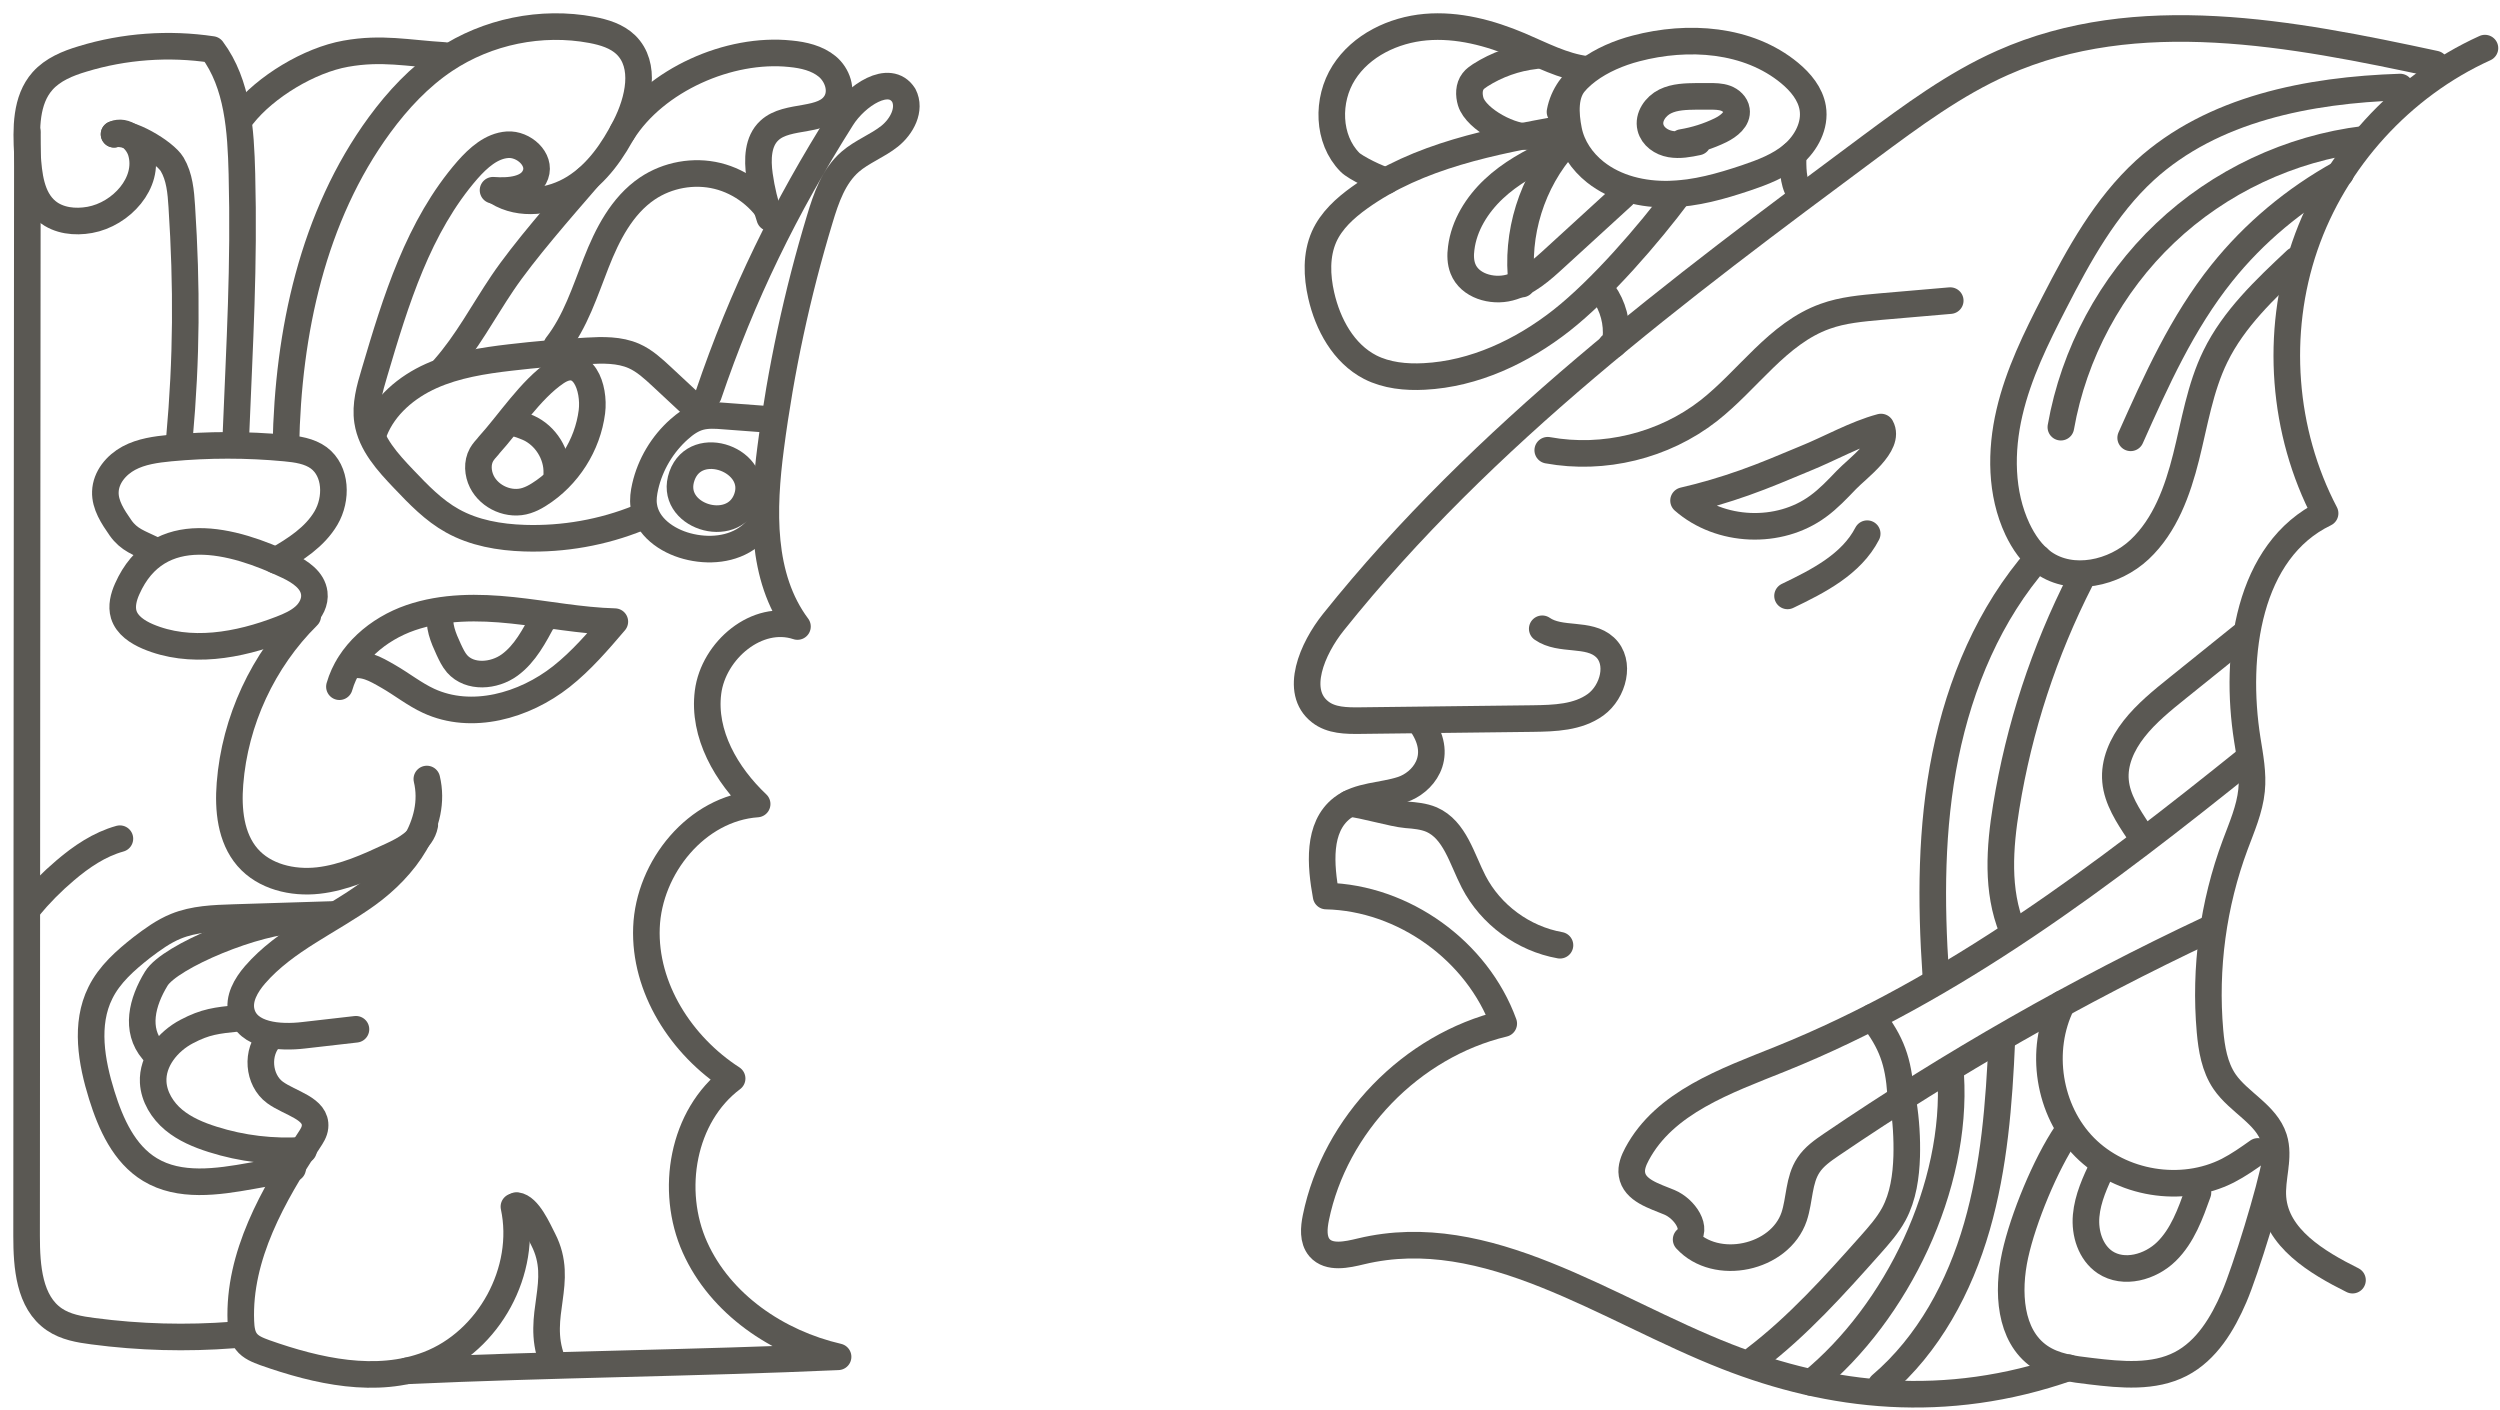
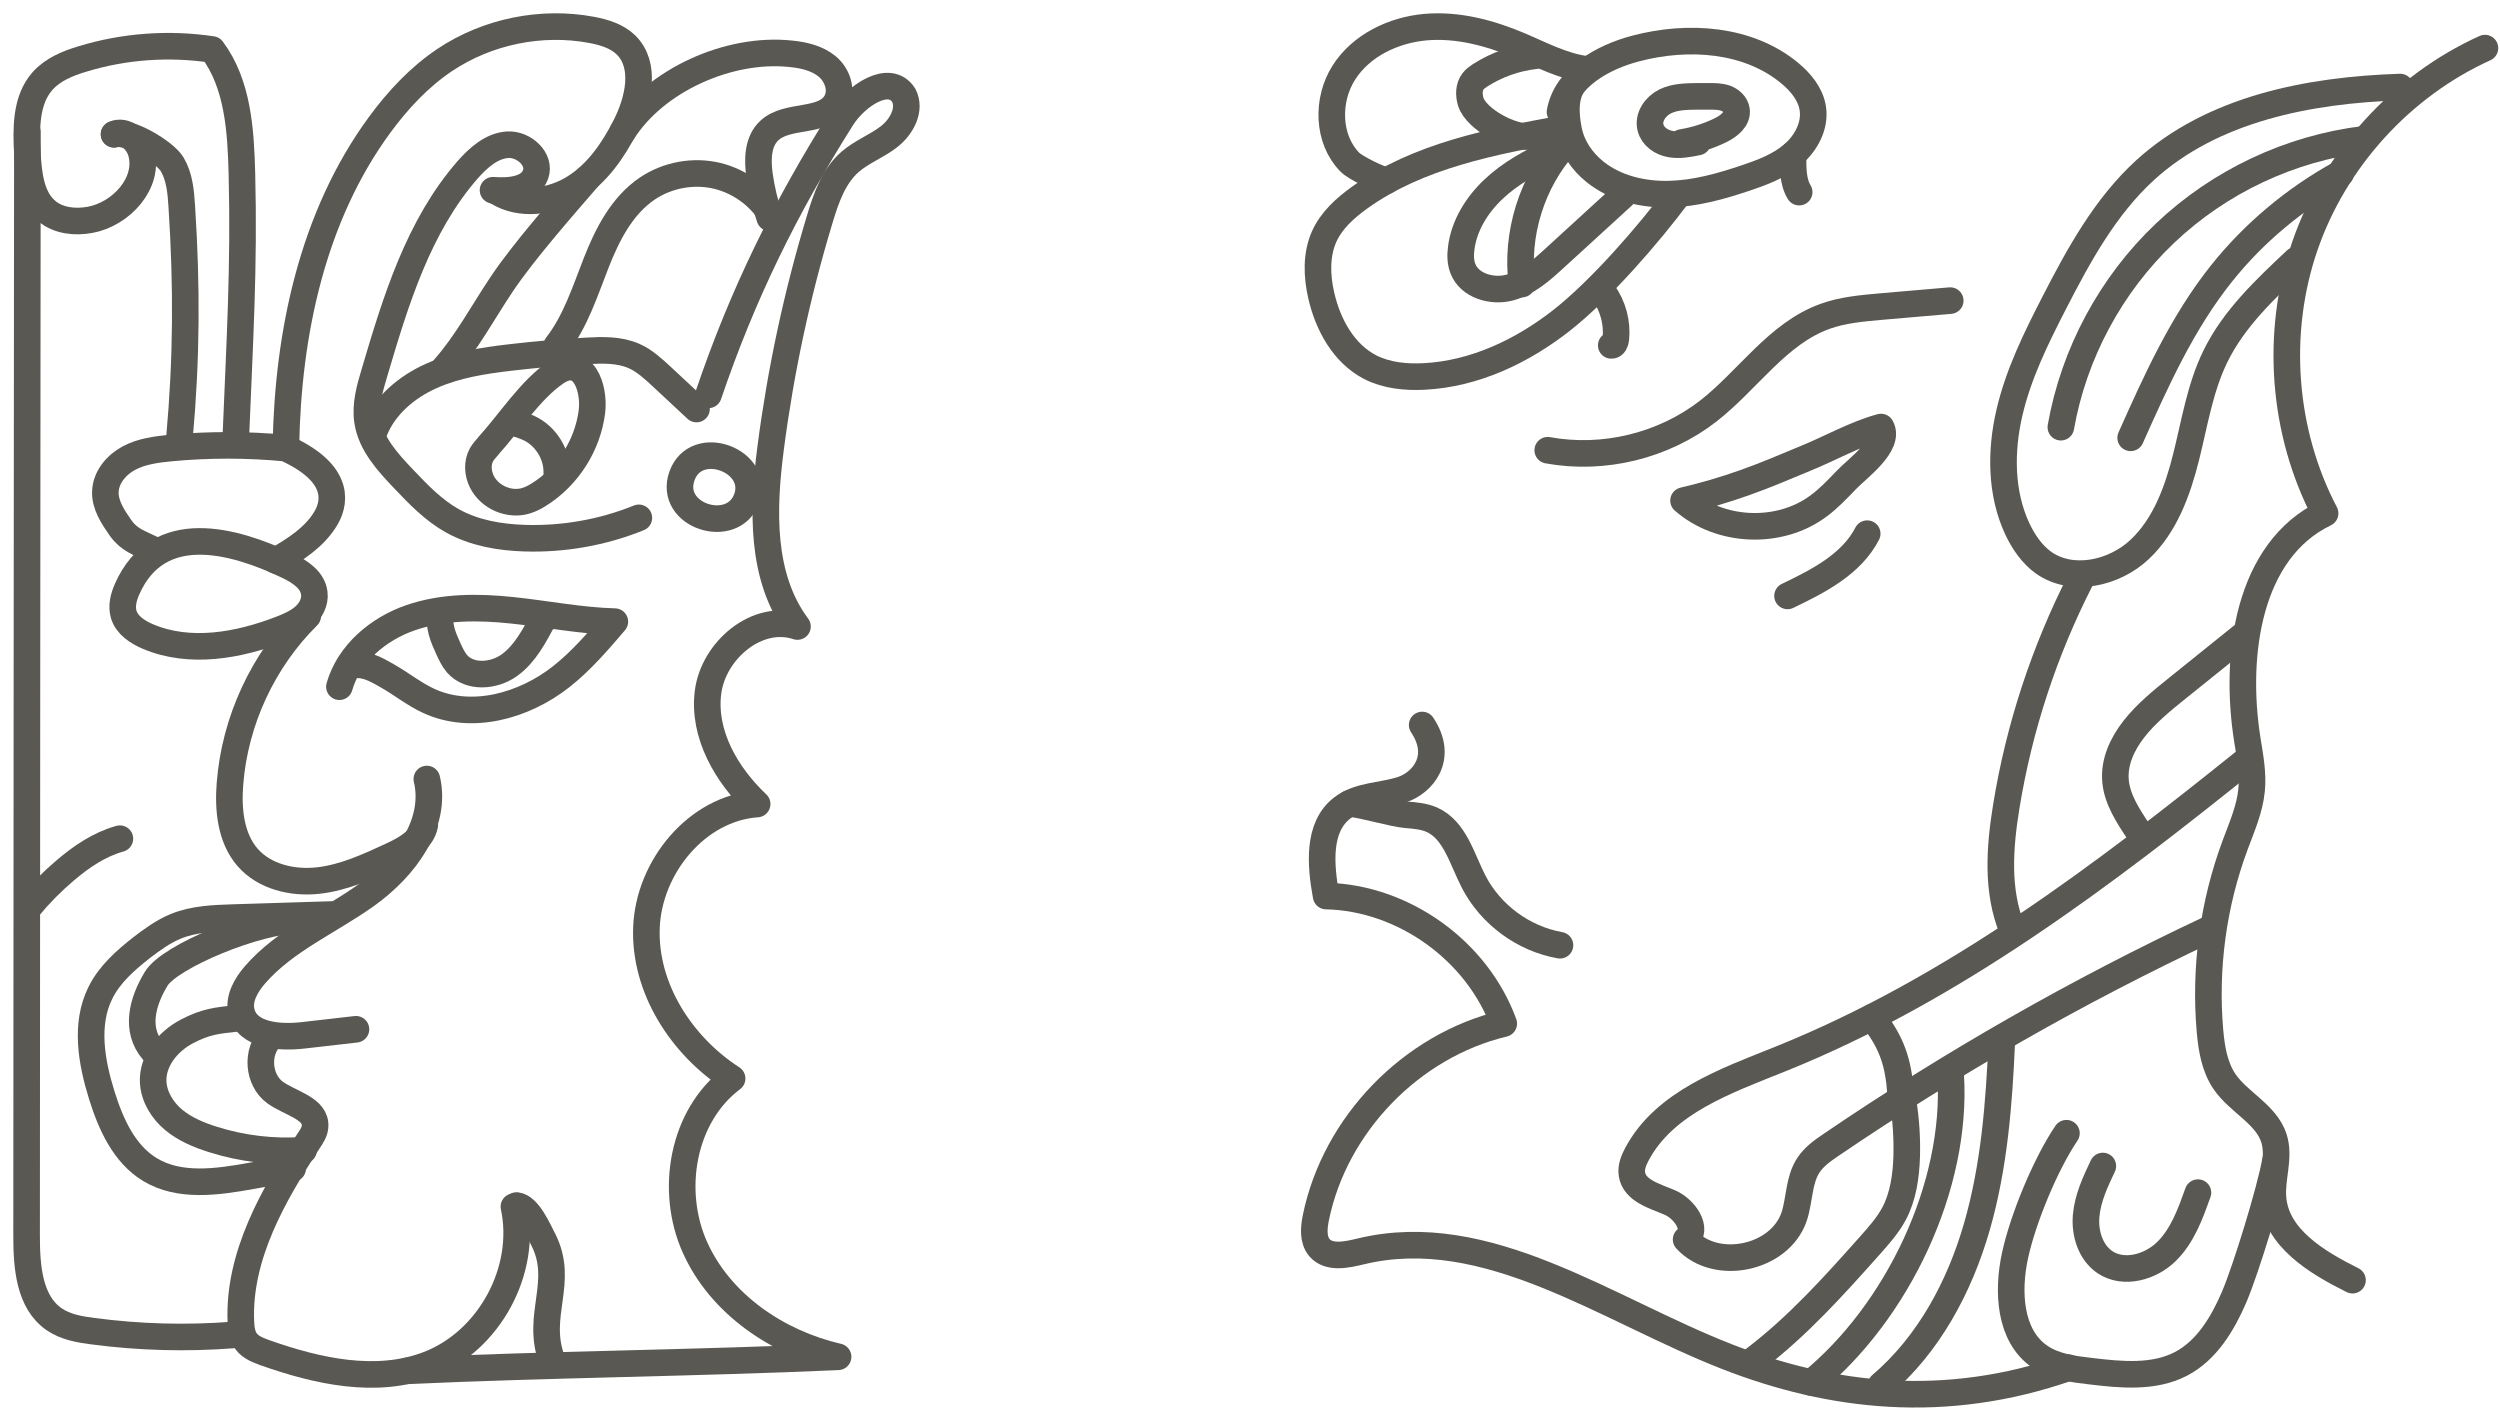
<svg xmlns="http://www.w3.org/2000/svg" width="94" height="53" viewBox="0 0 94 53" fill="none">
  <path d="M93.434 1.809C90.29 3.236 87.779 5.995 86.66 9.258C85.541 12.521 85.82 16.24 87.424 19.301C84.523 20.699 83.996 24.631 84.499 27.811C84.6 28.444 84.724 29.084 84.659 29.718C84.588 30.428 84.292 31.097 84.043 31.767C83.214 33.993 82.889 36.403 83.096 38.772C83.155 39.435 83.268 40.116 83.641 40.667C84.179 41.454 85.21 41.893 85.5 42.799C85.731 43.521 85.399 44.297 85.464 45.049C85.589 46.547 87.11 47.465 88.454 48.134" stroke="#5A5853" stroke-linecap="round" stroke-linejoin="round" />
-   <path d="M91.56 2.407C86.166 1.247 80.358 0.115 75.301 2.36C73.495 3.159 71.885 4.355 70.286 5.54C63.074 10.899 55.779 16.335 50.136 23.394C49.343 24.383 48.644 25.999 49.639 26.769C50.054 27.095 50.622 27.101 51.143 27.095C53.304 27.071 55.471 27.041 57.633 27.018C58.45 27.006 59.326 26.982 59.995 26.497C60.664 26.011 60.954 24.898 60.344 24.335C59.729 23.767 58.675 24.122 57.988 23.642" stroke="#5A5853" stroke-linecap="round" stroke-linejoin="round" />
  <path d="M53.474 27.26C54.303 28.503 53.474 29.439 52.722 29.688C51.97 29.936 51.093 29.895 50.466 30.381C49.53 31.103 49.649 32.524 49.862 33.691C52.775 33.756 55.546 35.752 56.541 38.487C53.065 39.316 50.193 42.283 49.477 45.783C49.4 46.168 49.358 46.612 49.613 46.914C49.974 47.328 50.637 47.18 51.176 47.05C55.907 45.913 60.395 49.235 64.925 51.006C68.827 52.534 73.143 53.049 77.779 51.426" stroke="#5A5853" stroke-linecap="round" stroke-linejoin="round" />
  <path d="M77.698 42.609C76.911 43.776 76.07 45.813 75.768 47.193C75.472 48.549 75.549 50.219 76.692 51.007C77.249 51.392 77.947 51.48 78.616 51.557C79.759 51.694 80.979 51.812 81.997 51.285C82.968 50.782 83.572 49.775 84.004 48.768C84.431 47.779 85.378 44.706 85.556 43.64" stroke="#5A5853" stroke-linecap="round" stroke-linejoin="round" />
  <path d="M79.067 43.842C78.782 44.44 78.498 45.05 78.439 45.713C78.38 46.376 78.605 47.093 79.149 47.46C79.854 47.928 80.855 47.65 81.459 47.057C82.063 46.465 82.359 45.636 82.643 44.843" stroke="#5A5853" stroke-linecap="round" stroke-linejoin="round" />
-   <path d="M84.898 43.293C84.531 43.554 84.17 43.808 83.767 44.016C82.032 44.898 79.753 44.519 78.385 43.139C77.017 41.759 76.662 39.479 77.532 37.744" stroke="#5A5853" stroke-linecap="round" stroke-linejoin="round" />
  <path d="M84.577 28.496C79.112 32.89 73.451 37.201 66.944 39.818C64.895 40.642 62.586 41.447 61.55 43.395C61.426 43.626 61.319 43.892 61.361 44.153C61.455 44.763 62.202 44.97 62.77 45.207C63.338 45.444 63.877 46.214 63.398 46.605C64.522 47.831 66.926 47.321 67.459 45.746C67.672 45.106 67.625 44.372 67.998 43.81C68.211 43.484 68.537 43.259 68.857 43.04C73.368 39.972 78.117 37.26 83.055 34.939" stroke="#5A5853" stroke-linecap="round" stroke-linejoin="round" />
  <path d="M70.391 38.248C71.125 39.196 71.379 39.918 71.462 41.114" stroke="#5A5853" stroke-linecap="round" stroke-linejoin="round" />
  <path d="M50.738 30.211C51.242 30.252 52.378 30.596 52.882 30.637C53.201 30.661 53.527 30.691 53.823 30.815C54.705 31.2 54.966 32.295 55.41 33.154C56.05 34.392 57.281 35.298 58.655 35.541" stroke="#5A5853" stroke-linecap="round" stroke-linejoin="round" />
  <path d="M58.195 16.929C60.297 17.314 62.553 16.763 64.241 15.448C65.733 14.281 66.84 12.534 68.622 11.895C69.291 11.652 70.008 11.593 70.718 11.528C71.589 11.451 72.459 11.38 73.329 11.303" stroke="#5A5853" stroke-linecap="round" stroke-linejoin="round" />
  <path d="M67.86 17.247C67.108 17.561 66.356 17.881 65.586 18.153C64.834 18.419 64.07 18.645 63.301 18.822C64.674 20.024 66.895 20.119 68.363 19.035C68.754 18.751 69.086 18.396 69.423 18.046C69.826 17.62 71.093 16.72 70.726 16.057C69.755 16.317 68.801 16.868 67.86 17.247Z" stroke="#5A5853" stroke-linecap="round" stroke-linejoin="round" />
  <path d="M67.211 22.406C68.371 21.849 69.615 21.215 70.207 20.066" stroke="#5A5853" stroke-linecap="round" stroke-linejoin="round" />
  <path d="M63.119 7.298C61.988 8.814 60.2 10.88 58.714 12.047C57.227 13.214 55.433 14.06 53.55 14.155C52.858 14.191 52.135 14.12 51.52 13.806C50.519 13.29 49.927 12.201 49.678 11.105C49.512 10.377 49.483 9.589 49.785 8.902C50.057 8.292 50.572 7.825 51.117 7.434C53.331 5.847 56.114 5.32 58.791 4.834" stroke="#5A5853" stroke-linecap="round" stroke-linejoin="round" />
  <path d="M59.254 3.059C58.81 3.509 58.858 4.279 58.982 4.901C59.106 5.523 59.485 6.074 59.983 6.47C60.758 7.086 61.777 7.323 62.766 7.299C63.754 7.276 64.713 7.003 65.649 6.689C66.277 6.476 66.91 6.239 67.413 5.807C67.917 5.375 68.266 4.712 68.159 4.06C68.071 3.527 67.704 3.089 67.289 2.745C65.726 1.454 63.47 1.306 61.51 1.822C60.243 2.153 58.893 2.923 58.656 4.208" stroke="#5A5853" stroke-linecap="round" stroke-linejoin="round" />
  <path d="M52.138 6.794C51.859 6.747 50.953 6.303 50.758 6.101C49.905 5.237 49.876 3.756 50.527 2.732C51.178 1.707 52.392 1.127 53.6 1.02C54.808 0.914 56.022 1.239 57.141 1.713C57.964 2.063 58.769 2.495 59.651 2.607C59.539 2.637 59.426 2.667 59.314 2.696" stroke="#5A5853" stroke-linecap="round" stroke-linejoin="round" />
  <path d="M58.341 5.734C57.559 6.096 56.789 6.516 56.162 7.108C55.534 7.7 55.048 8.476 54.942 9.329C54.906 9.59 54.912 9.862 55.007 10.105C55.256 10.744 56.091 10.987 56.754 10.815C57.417 10.644 57.956 10.164 58.465 9.696C59.318 8.914 60.176 8.133 61.029 7.351" stroke="#5A5853" stroke-linecap="round" stroke-linejoin="round" />
  <path d="M58.864 5.422C57.597 6.831 56.981 8.803 57.224 10.681C57.218 10.562 57.212 10.444 57.2 10.325" stroke="#5A5853" stroke-linecap="round" stroke-linejoin="round" />
  <path d="M63.836 5.34C63.498 5.411 63.155 5.477 62.811 5.417C62.468 5.358 62.142 5.133 62.059 4.796C61.959 4.399 62.249 3.99 62.61 3.813C62.971 3.635 63.397 3.629 63.806 3.623C63.96 3.623 64.108 3.623 64.262 3.623C64.475 3.623 64.688 3.623 64.884 3.694C65.079 3.765 65.263 3.931 65.292 4.138C65.345 4.482 65.002 4.742 64.694 4.896C64.232 5.121 63.741 5.275 63.237 5.358" stroke="#5A5853" stroke-linecap="round" stroke-linejoin="round" />
  <path d="M57.568 5.128C56.881 5.228 55.507 4.494 55.3 3.825C55.223 3.57 55.223 3.268 55.389 3.055C55.46 2.96 55.56 2.895 55.655 2.83C56.277 2.433 56.993 2.179 57.727 2.096" stroke="#5A5853" stroke-linecap="round" stroke-linejoin="round" />
  <path d="M90.245 3.273C86.81 3.386 83.193 4.085 80.653 6.4C79.16 7.768 78.166 9.58 77.242 11.38C76.561 12.707 75.892 14.057 75.555 15.514C75.217 16.964 75.223 18.546 75.856 19.896C76.087 20.381 76.401 20.843 76.839 21.157C77.917 21.915 79.492 21.56 80.451 20.66C81.41 19.759 81.878 18.457 82.198 17.183C82.518 15.91 82.719 14.584 83.299 13.4C83.992 11.978 85.176 10.865 86.331 9.781" stroke="#5A5853" stroke-linecap="round" stroke-linejoin="round" />
  <path d="M88.898 5.236C86.109 5.574 83.445 6.829 81.408 8.766C79.371 10.696 77.974 13.296 77.488 16.062" stroke="#5A5853" stroke-linecap="round" stroke-linejoin="round" />
  <path d="M80.113 16.462C81.073 14.313 82.049 12.133 83.541 10.268C84.749 8.758 86.277 7.479 88.006 6.525" stroke="#5A5853" stroke-linecap="round" stroke-linejoin="round" />
-   <path d="M76.629 20.98C74.805 23.059 73.698 25.694 73.147 28.407C72.597 31.119 72.597 33.908 72.786 36.668" stroke="#5A5853" stroke-linecap="round" stroke-linejoin="round" />
  <path d="M78.224 21.814C76.862 24.485 75.915 27.369 75.435 30.33C75.186 31.864 75.068 33.487 75.654 34.932" stroke="#5A5853" stroke-linecap="round" stroke-linejoin="round" />
  <path d="M84.293 23.926C83.493 24.571 82.694 25.211 81.894 25.856C81.296 26.336 80.698 26.822 80.243 27.402C79.787 27.982 79.479 28.669 79.544 29.368C79.603 30.049 80.012 30.677 80.408 31.269" stroke="#5A5853" stroke-linecap="round" stroke-linejoin="round" />
  <path d="M65.996 51.082C67.612 49.85 68.98 48.322 70.33 46.806C70.65 46.445 70.976 46.078 71.207 45.652C71.562 44.994 71.668 44.224 71.692 43.478C71.71 42.803 71.668 42.128 71.562 41.459" stroke="#5A5853" stroke-linecap="round" stroke-linejoin="round" />
  <path d="M68.106 51.983C71.344 49.331 73.606 44.599 73.346 40.424" stroke="#5A5853" stroke-linecap="round" stroke-linejoin="round" />
  <path d="M70.727 52.078C72.521 50.55 73.681 48.383 74.332 46.121C74.984 43.858 75.167 41.484 75.268 39.133" stroke="#5A5853" stroke-linecap="round" stroke-linejoin="round" />
  <path d="M60.293 11.008C60.648 11.505 60.82 12.139 60.755 12.749C60.743 12.855 60.69 12.998 60.583 12.986" stroke="#5A5853" stroke-linecap="round" stroke-linejoin="round" />
  <path d="M67.418 5.809C67.418 6.282 67.4 6.815 67.649 7.224" stroke="#5A5853" stroke-linecap="round" stroke-linejoin="round" />
  <path d="M4.288 5.047C4.708 4.851 5.176 5.272 5.306 5.716C5.638 6.871 4.56 8.055 3.376 8.268C2.82 8.369 2.204 8.304 1.766 7.943C1.168 7.445 1.079 6.58 1.031 5.799C0.978 4.839 0.96 3.768 1.6 3.045C1.985 2.613 2.547 2.382 3.104 2.216C4.673 1.736 6.354 1.618 7.977 1.861C8.948 3.164 9.054 4.905 9.096 6.533C9.185 10.039 9.013 12.84 8.871 16.346" stroke="#5A5853" stroke-linecap="round" stroke-linejoin="round" />
  <path d="M4.289 5.048C4.81 4.888 6.196 5.711 6.474 6.179C6.752 6.647 6.8 7.215 6.835 7.76C7.03 10.786 7.019 13.463 6.746 16.483" stroke="#5A5853" stroke-linecap="round" stroke-linejoin="round" />
  <path d="M1.03 4.971C1.018 18.804 1.006 32.643 1 46.476C1 47.625 1.095 48.963 2.042 49.608C2.468 49.899 2.989 49.987 3.499 50.053C5.245 50.284 7.016 50.331 8.768 50.195" stroke="#5A5853" stroke-linecap="round" stroke-linejoin="round" />
  <path d="M16.049 29.291C16.451 30.979 15.208 32.625 13.799 33.638C12.39 34.65 10.726 35.343 9.589 36.652C9.251 37.043 8.955 37.552 9.08 38.056C9.299 38.944 10.513 39.033 11.418 38.926C12.076 38.849 12.733 38.778 13.384 38.701" stroke="#5A5853" stroke-linecap="round" stroke-linejoin="round" />
  <path d="M10.187 38.986C9.618 39.543 9.701 40.609 10.341 41.077C10.909 41.491 11.915 41.675 11.845 42.374C11.827 42.563 11.72 42.723 11.614 42.883C10.264 44.944 8.961 47.224 9.056 49.681C9.067 49.948 9.097 50.232 9.263 50.445C9.429 50.664 9.701 50.765 9.956 50.86C11.933 51.559 14.148 52.056 16.108 51.304C18.393 50.428 19.838 47.769 19.323 45.37" stroke="#5A5853" stroke-linecap="round" stroke-linejoin="round" />
  <path d="M15.312 51.543C20.588 51.3 26.243 51.253 31.512 51.016C29.233 50.489 27.09 49.038 26.13 46.9C25.171 44.763 25.657 41.956 27.528 40.552C25.615 39.315 24.218 37.147 24.307 34.873C24.395 32.599 26.201 30.39 28.469 30.231C27.314 29.141 26.42 27.601 26.622 26.026C26.823 24.451 28.475 23.053 29.985 23.557C28.593 21.692 28.676 19.139 28.978 16.83C29.357 13.922 29.973 11.044 30.826 8.232C31.062 7.444 31.347 6.621 31.968 6.082C32.413 5.697 32.987 5.49 33.449 5.123C33.91 4.755 34.254 4.11 33.981 3.583C33.443 2.742 32.176 3.601 31.649 4.442C29.529 7.799 27.913 11.086 26.639 14.846" stroke="#5A5853" stroke-linecap="round" stroke-linejoin="round" />
  <path d="M4.783 22.142C4.647 22.444 4.558 22.793 4.653 23.107C4.777 23.51 5.168 23.764 5.553 23.93C7.134 24.605 8.969 24.274 10.574 23.652C10.882 23.533 11.19 23.397 11.438 23.178C11.687 22.959 11.859 22.633 11.817 22.302C11.758 21.81 11.284 21.496 10.84 21.283C8.756 20.282 5.944 19.53 4.783 22.142Z" stroke="#5A5853" stroke-linecap="round" stroke-linejoin="round" />
-   <path d="M5.738 20.656C5.229 20.407 4.856 20.307 4.53 19.845C4.246 19.436 3.944 18.986 3.962 18.489C3.979 17.95 4.37 17.482 4.844 17.227C5.318 16.973 5.862 16.901 6.395 16.848C7.834 16.712 9.291 16.712 10.729 16.848C11.168 16.89 11.629 16.955 11.985 17.215C12.654 17.713 12.678 18.761 12.257 19.478C11.837 20.194 11.102 20.662 10.38 21.076" stroke="#5A5853" stroke-linecap="round" stroke-linejoin="round" />
+   <path d="M5.738 20.656C5.229 20.407 4.856 20.307 4.53 19.845C4.246 19.436 3.944 18.986 3.962 18.489C3.979 17.95 4.37 17.482 4.844 17.227C5.318 16.973 5.862 16.901 6.395 16.848C7.834 16.712 9.291 16.712 10.729 16.848C12.654 17.713 12.678 18.761 12.257 19.478C11.837 20.194 11.102 20.662 10.38 21.076" stroke="#5A5853" stroke-linecap="round" stroke-linejoin="round" />
  <path d="M10.75 16.759C10.827 12.501 11.757 8.13 14.273 4.695C14.96 3.76 15.765 2.895 16.73 2.25C18.329 1.184 20.354 0.769 22.249 1.124C22.716 1.213 23.19 1.355 23.534 1.687C24.315 2.451 24.013 3.772 23.516 4.749C23.054 5.655 22.456 6.525 21.591 7.064C20.727 7.603 19.566 7.751 18.702 7.218" stroke="#5A5853" stroke-linecap="round" stroke-linejoin="round" />
  <path d="M18.538 7.153C19.148 7.2 19.93 7.141 20.137 6.561C20.344 5.986 19.687 5.4 19.083 5.442C18.479 5.483 17.982 5.933 17.579 6.389C15.726 8.515 14.879 11.31 14.08 14.011C13.902 14.603 13.725 15.225 13.819 15.835C13.95 16.699 14.583 17.386 15.181 18.014C15.738 18.6 16.306 19.192 17.011 19.583C17.828 20.039 18.781 20.205 19.723 20.235C21.185 20.282 22.665 20.021 24.021 19.471" stroke="#5A5853" stroke-linecap="round" stroke-linejoin="round" />
  <path d="M14.074 16.208C14.447 15.26 15.288 14.55 16.218 14.135C17.147 13.72 18.172 13.56 19.184 13.442C20.143 13.33 21.102 13.247 22.068 13.193C22.666 13.158 23.287 13.146 23.832 13.383C24.235 13.56 24.566 13.868 24.886 14.165C25.448 14.686 25.632 14.857 26.189 15.379" stroke="#5A5853" stroke-linecap="round" stroke-linejoin="round" />
-   <path d="M29.014 15.778L27.202 15.642C26.912 15.618 26.61 15.601 26.331 15.672C26.029 15.749 25.769 15.932 25.538 16.139C24.904 16.702 24.448 17.466 24.259 18.295C24.206 18.532 24.17 18.781 24.206 19.017C24.312 19.799 25.07 20.332 25.834 20.534C26.627 20.747 27.539 20.676 28.185 20.166C28.422 19.983 28.617 19.728 28.676 19.438" stroke="#5A5853" stroke-linecap="round" stroke-linejoin="round" />
  <path d="M25.643 17.893C25.105 19.398 27.556 20.174 28.077 18.746C28.598 17.319 26.176 16.407 25.643 17.893Z" stroke="#5A5853" stroke-linecap="round" stroke-linejoin="round" />
  <path d="M16.703 13.847C17.556 12.882 18.166 11.721 18.888 10.649C19.693 9.453 21.144 7.801 22.085 6.711" stroke="#5A5853" stroke-linecap="round" stroke-linejoin="round" />
  <path d="M20.934 12.993C21.638 12.087 21.994 10.962 22.414 9.89C22.834 8.818 23.385 7.735 24.338 7.089C25.102 6.574 26.085 6.396 26.979 6.615C27.873 6.835 28.666 7.445 29.105 8.256" stroke="#5A5853" stroke-linecap="round" stroke-linejoin="round" />
  <path d="M28.942 8.191C28.765 7.67 28.634 7.137 28.558 6.592C28.475 6 28.486 5.313 28.931 4.905C29.617 4.265 30.997 4.65 31.447 3.827C31.684 3.389 31.483 2.814 31.104 2.5C30.725 2.186 30.215 2.068 29.718 2.021C27.415 1.778 24.638 3.01 23.406 4.97" stroke="#5A5853" stroke-linecap="round" stroke-linejoin="round" />
  <path d="M11.572 23.16C9.891 24.824 8.831 27.104 8.647 29.467C8.57 30.438 8.671 31.498 9.305 32.233C9.938 32.967 10.998 33.216 11.963 33.109C12.928 33.002 13.828 32.588 14.71 32.179C15.249 31.931 15.859 31.599 15.972 31.019" stroke="#5A5853" stroke-linecap="round" stroke-linejoin="round" />
  <path d="M1.074 34.123C1.489 33.62 1.951 33.152 2.448 32.731C3.058 32.21 3.739 31.748 4.508 31.535" stroke="#5A5853" stroke-linecap="round" stroke-linejoin="round" />
  <path d="M12.762 25.82C13.117 24.576 14.218 23.647 15.438 23.226C16.658 22.806 17.984 22.812 19.269 22.948C20.554 23.084 21.827 23.339 23.118 23.374C22.49 24.109 21.862 24.843 21.105 25.441C19.707 26.543 17.735 27.099 16.119 26.353C15.58 26.104 15.118 25.731 14.603 25.435C14.088 25.139 13.685 24.902 13.105 25.032" stroke="#5A5853" stroke-linecap="round" stroke-linejoin="round" />
  <path d="M16.575 23.027C16.462 23.501 16.669 23.981 16.871 24.419C16.96 24.608 17.048 24.798 17.185 24.958C17.664 25.503 18.576 25.432 19.162 25.005C19.748 24.579 20.092 23.904 20.435 23.27C20.453 23.241 20.477 23.205 20.512 23.211C20.548 23.217 20.512 23.288 20.494 23.252" stroke="#5A5853" stroke-linecap="round" stroke-linejoin="round" />
  <path d="M12.567 34.383L8.783 34.501C8.049 34.525 7.297 34.549 6.616 34.827C6.148 35.017 5.734 35.319 5.331 35.626C4.721 36.106 4.117 36.633 3.774 37.332C3.188 38.51 3.436 39.926 3.827 41.181C4.165 42.265 4.668 43.39 5.639 43.976C6.752 44.651 8.167 44.444 9.452 44.213C9.967 44.118 10.488 44.024 11.004 43.935" stroke="#5A5853" stroke-linecap="round" stroke-linejoin="round" />
  <path d="M11.414 43.25C10.26 43.327 9.099 43.191 7.998 42.841C7.471 42.675 6.95 42.456 6.53 42.107C6.109 41.757 5.789 41.242 5.76 40.691C5.718 39.886 6.31 39.158 7.021 38.785C7.732 38.411 8.146 38.37 8.945 38.287" stroke="#5A5853" stroke-linecap="round" stroke-linejoin="round" />
  <path d="M5.747 39.507C5.078 38.719 5.338 37.677 5.877 36.795C6.392 35.954 9.69 34.592 11.265 34.592" stroke="#5A5853" stroke-linecap="round" stroke-linejoin="round" />
  <path d="M18.366 16.766C18.271 16.873 18.176 16.974 18.105 17.098C17.933 17.406 17.963 17.797 18.117 18.11C18.413 18.703 19.165 19.028 19.798 18.821C19.964 18.768 20.124 18.685 20.272 18.59C21.35 17.915 22.096 16.742 22.256 15.481C22.368 14.587 21.93 13.308 20.906 14.001C19.952 14.646 19.141 15.908 18.366 16.76V16.766Z" stroke="#5A5853" stroke-linecap="round" stroke-linejoin="round" />
  <path d="M19.496 15.947C19.62 15.989 19.745 16.03 19.863 16.084C20.515 16.374 20.959 17.084 20.935 17.795" stroke="#5A5853" stroke-linecap="round" stroke-linejoin="round" />
  <path d="M19.426 45.328C19.864 45.381 20.225 46.216 20.426 46.607C21.244 48.206 20.125 49.444 20.752 51.132" stroke="#5A5853" stroke-linecap="round" stroke-linejoin="round" />
-   <path d="M9.121 4.347C9.98 3.257 11.637 2.262 12.999 2.02C14.361 1.777 15.315 2.002 16.7 2.085" stroke="#5A5853" stroke-linecap="round" stroke-linejoin="round" />
</svg>